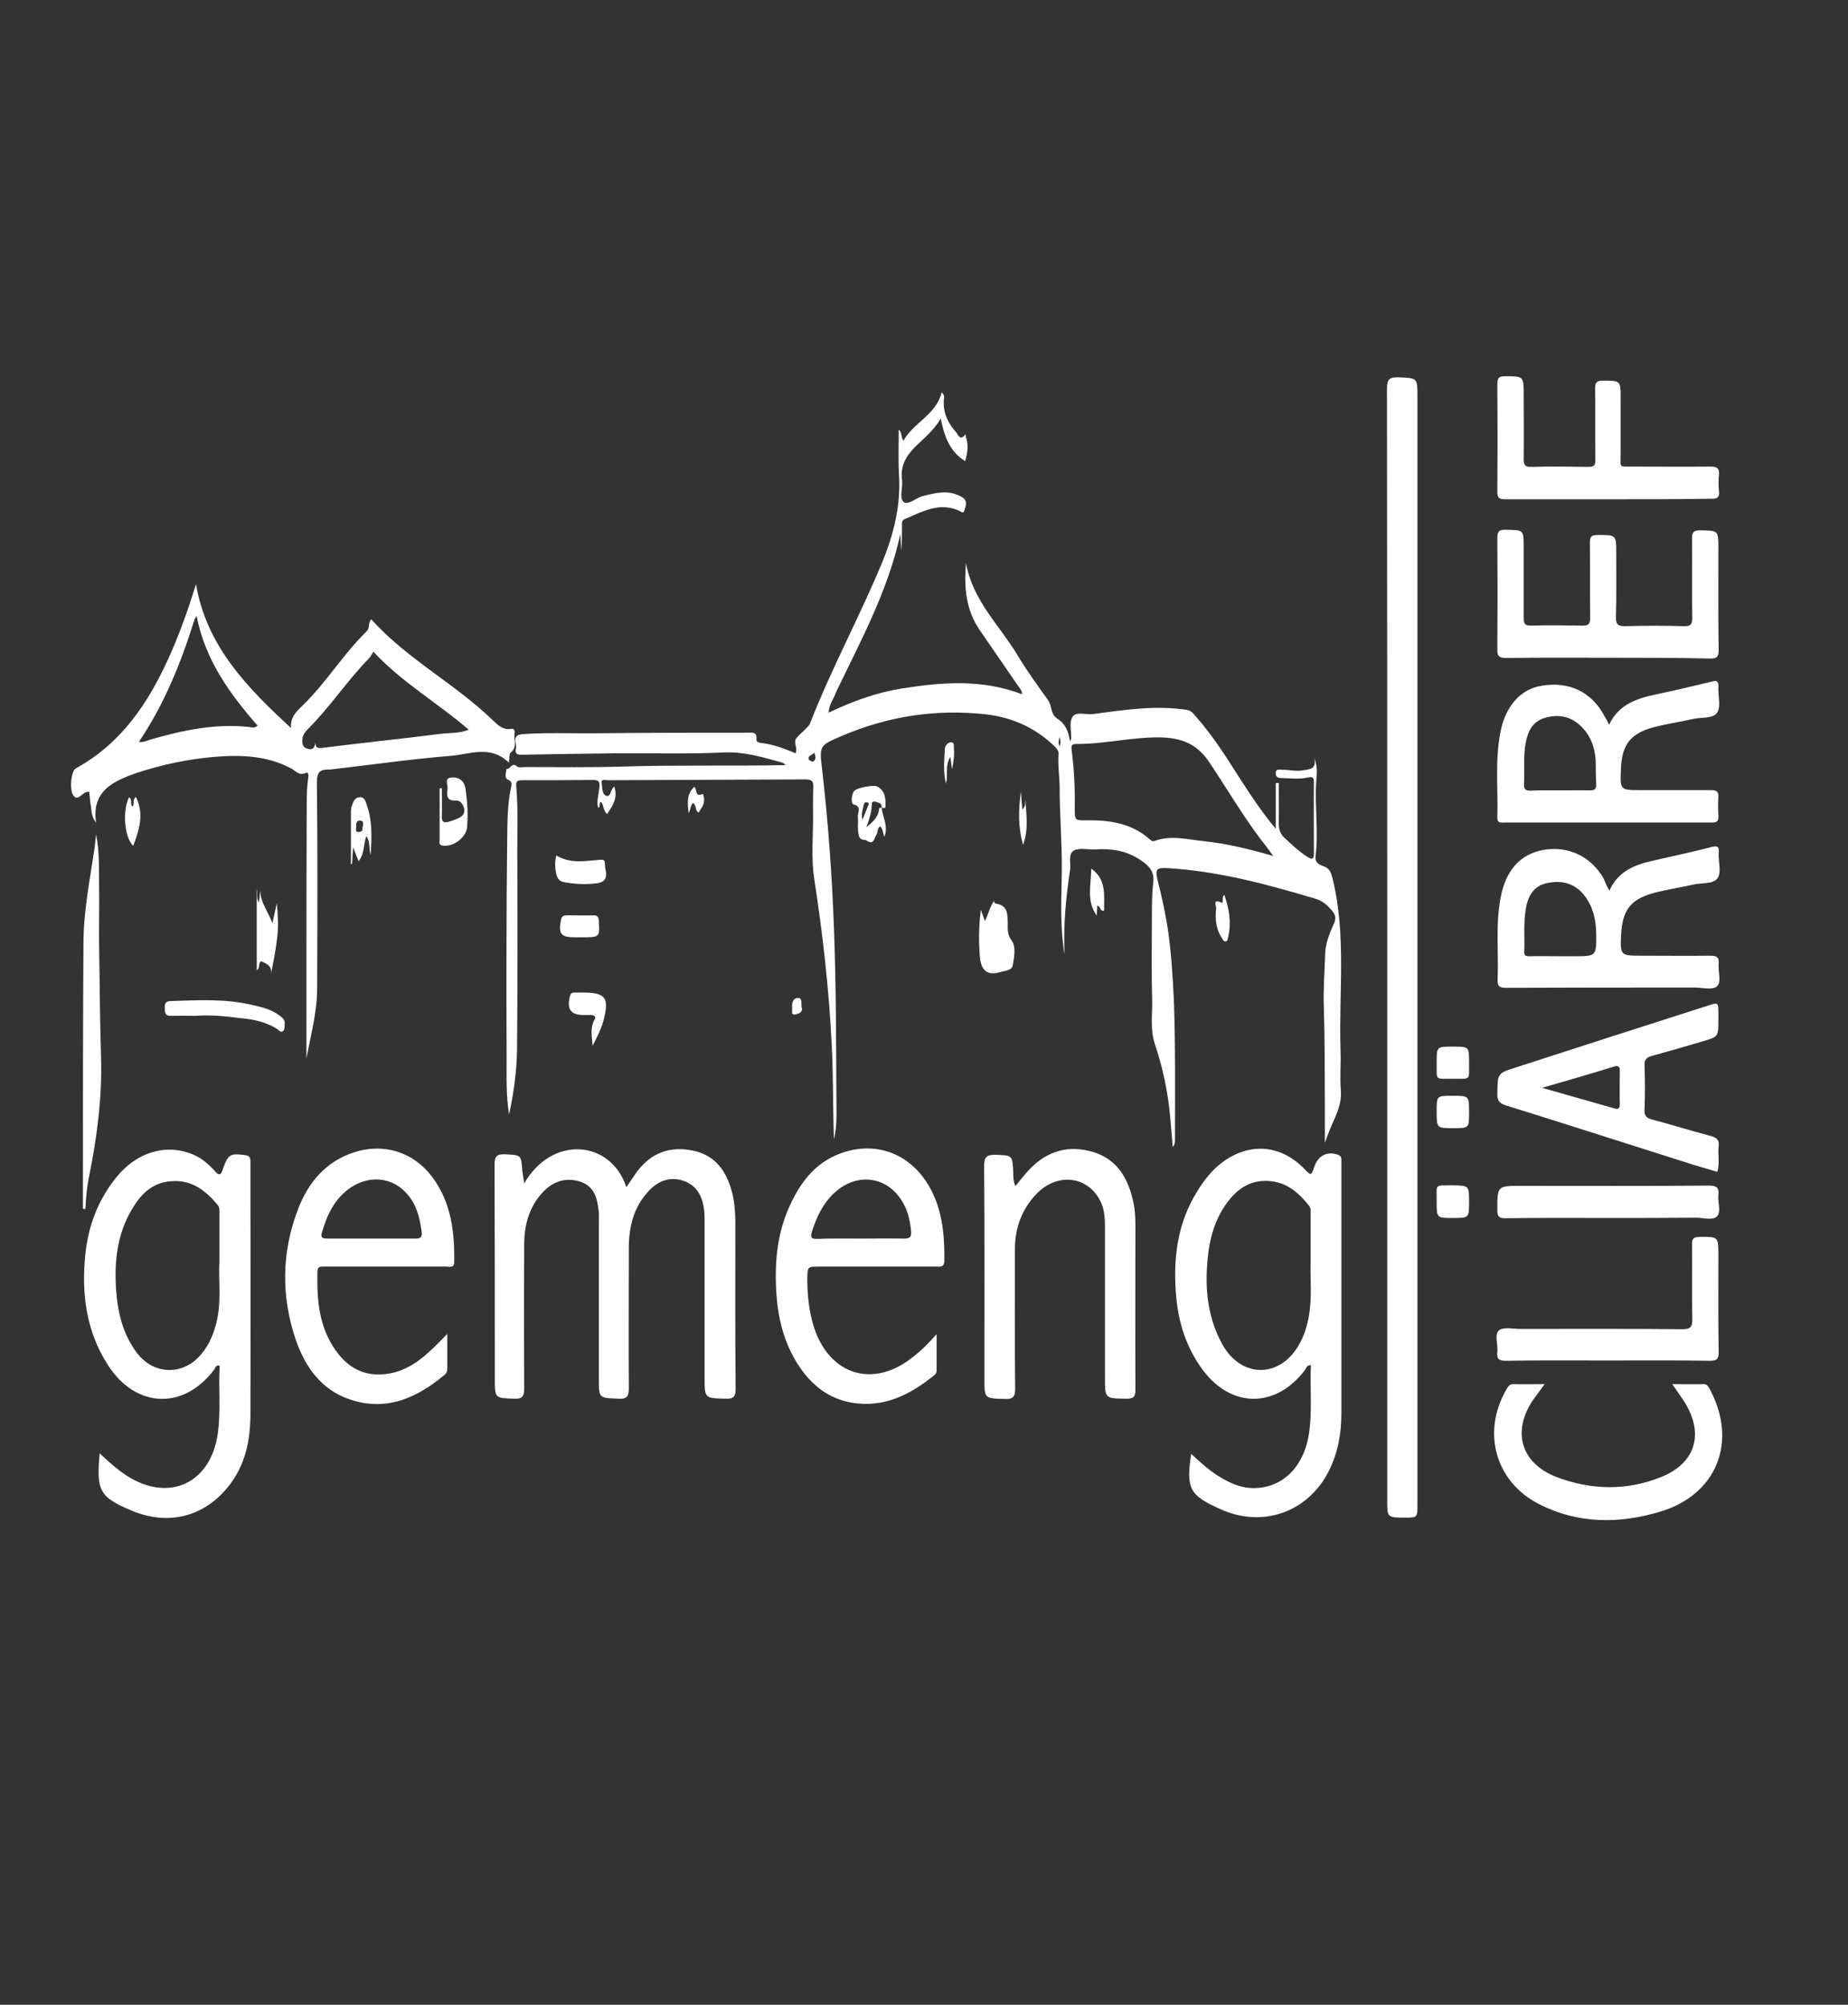
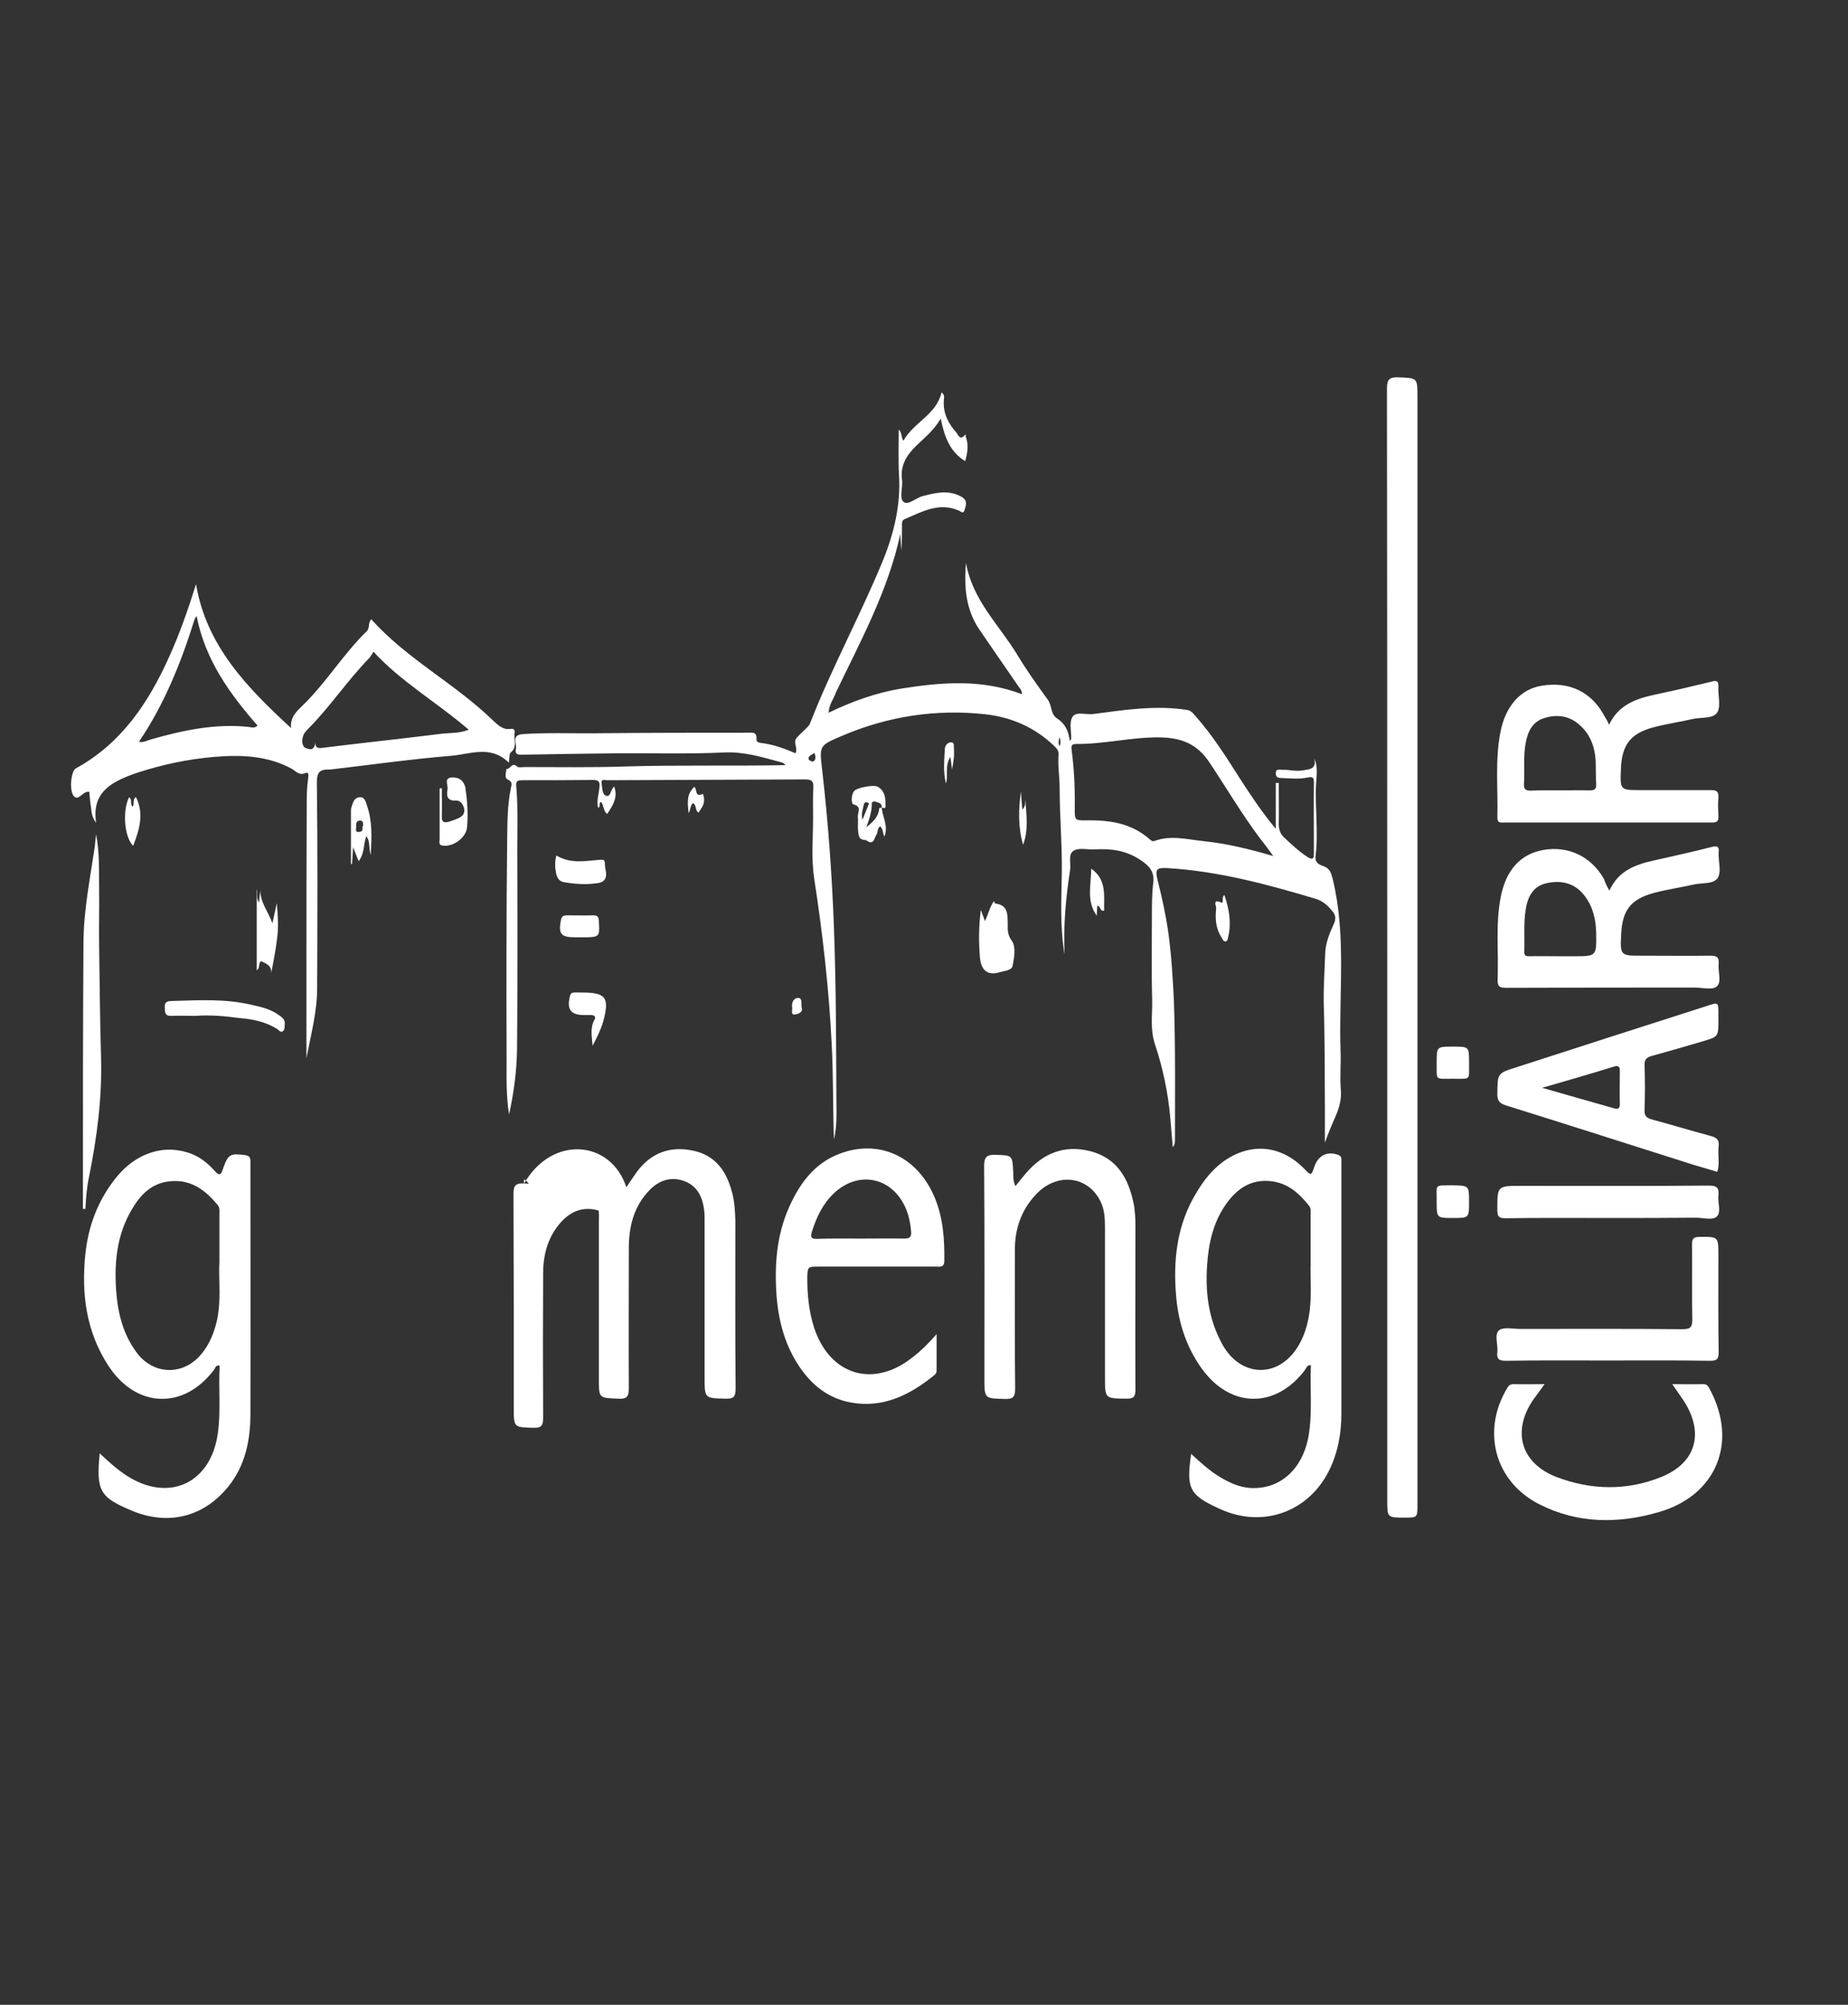
<svg xmlns="http://www.w3.org/2000/svg" version="1.1" x="0px" y="0px" viewBox="0 0 673 730" style="enable-background:new 0 0 673 730;" xml:space="preserve">
  <rect x="0" y="0" width="673" height="730" fill="#333333" stroke="none" />
  <style type="text/css">
	.st0{display:none;}
	.st1{display:inline;fill:#FF1F1F;}
	.st2{fill:#FFFFFF;}
	.st3{fill:#FDFEFE;}
</style>
  <g id="background" class="st0">
    <rect class="st1" width="672" height="730" />
  </g>
  <g id="Troisvierges">
    <g>
      <path class="st2" d="M301.8,259.5c8.5-4.1,17.3-7.3,26.6-8.8c14.6-2.3,29.2-3.5,43.8,2.1c0-1.4-0.8-2.2-1.4-3    c-4.7-6.8-9.4-13.7-14.1-20.5c-4.9-7.2-5.7-15.4-4.9-24.3c2.4,13.6,12.1,22.6,18.6,33.3c3.4,5.7,7.3,11.1,11.2,16.5    c1.6,2.2,0.9,5.3,3.5,6.9c2.8,1.8,4.1,4.6,4.5,8.1c0.3-0.4,0.5-0.6,0.5-0.7c0.1-2.8-0.8-6.1,0.5-8.1c1.3-2,4.9-0.7,7.5-1    c11.4-1.5,22.7-3.3,34.2-1.5c1.7,0.3,2.4,1.5,3.3,2.5c6.1,6.9,11,14.7,15.9,22.4c3.9,6,7.8,12,13.1,18.4c0-6.1,0-11.4,0-16.7    c0.4,0,0.7,0,1.1,0c0,5,0.1,9.9,0,14.9c0,2,0.5,3.6,2,5c2.7,2.5,5.3,5,8.4,7c1.5,0.9,2.4,1.2,2.4-1.1c0-8.7-0.1-17.5,0-26.2    c0-1.8-0.7-1.9-2.2-1.6c-3.2,0.7-6.4,0.3-9.6,0.2c-1.2,0-2.2-0.3-2.1-1.9c0.1-1.6,1.4-1.1,2.3-1.1c2.5-0.1,5,0.7,7.6,0.2    c2.6-0.4,5.1-0.5,4.1-4.5c1.4,3.2,0.9,6.2,0.7,9.2c-0.5,8.8,0.9,17.7-0.2,26.5c-0.3,2.4,1.2,3.1,2.9,3.7c2.2,0.8,2.7,2.2,3.3,4.5    c5.1,20.7,2.2,41.8,2.9,62.7c0.2,4.7-0.3,9.5,0.1,14.2c0.3,3.2-0.5,6.4-1.8,9.4c-1.4,3.2-2.8,6.4-4,9.9c0-4.3,0-8.7,0-13    c-0.1-12.3,0-24.5-0.4-36.8c-0.2-6.3,0.3-12.6,0.5-18.9c0.1-4,1.6-7.6,3.2-11.1c0.9-1.9,0.5-3.4-0.8-4.8c-1.6-1.9-3.4-3.5-5.8-4.2    c-17.7-5.3-35.5-10.1-54-11.2c-4.1-0.2-4.6,0.4-3.6,4.5c1.6,6.3,3,12.7,3.9,19.1c1.1,8.1,1.6,16.3,2,24.4    c0.6,17,0.4,34.1,0.4,51.1c0,0.8-0.1,1.7-0.8,2.5c-0.3-3.5-0.6-7-0.9-10.6c-0.8-9.2-2.7-18.2-5.6-26.9c-1.8-5.4-0.9-10.7-1-16.1    c-0.3-10.2-0.1-20.4-0.1-30.5c0-4.1,0-8.2,0.5-12.2c0.5-4.1-1.6-6.2-4.6-8.2c-5.1-3.5-10.8-4.3-16.8-3.9c-2.5,0.1-5.5-0.7-7.5,0.4    c-2.3,1.3-1,4.7-1.4,7.1c-1.5,9.9-2.5,19.9-2,30.8c-1.8-10.7-1.1-20.6-1-30.5c0.1-10.1-0.8-20.1-0.8-30.2c0-4-0.7-8.1-0.4-12.2    c0.1-1.4-0.7-2.2-1.6-3.1c-7-6.7-15.4-10.4-24.9-11.5c-18.2-2-35.7,0.7-52.5,7.9c-8.2,3.5-8.1,3.5-7.1,12.2    c2.2,19.1,3.6,38.3,4.3,57.5c0.8,20.9,0.8,41.8,0.9,62.7c0,4.7,0.3,9.5-0.9,14.5c-0.4-11.7-0.2-23.1-0.8-34.5    c-1-20.3-3.3-40.5-6.4-60.6c-1.1-7.3-0.4-14.6-0.4-21.9c0-3.8-0.1-7.5,0.1-11.3c0.1-2.2-0.7-2.8-2.9-2.8    c-24,0.1-48.1,0.2-72.1,0.3c-0.8,0-2.4-0.6-2.1,1.1c0.3,1.7,0.1,4.2,1.8,4.6c1.6,0.4,1.4-2.4,2.8-3.4c1.4,4-0.5,6.9-2.6,10    c-1.5-1.2-1.1-3.1-2.2-4.4c-1.1,0.3,0.1,1.8-1.1,2.1c-0.6-2.6,0.3-5,0.5-7.5c0.2-1.7-0.1-2.6-2.2-2.6c-8.6,0.1-17.3,0.1-25.9,0.1    c-1.3,0-2.4,0.1-2.2,2c0.8,9.2,0.3,18.4,0.4,27.5c0.1,22.8,0.1,45.6-0.1,68.4c-0.1,8-1.2,16-2.9,23.8c-1.1-6.7-0.9-13.5-0.9-20.2    c-0.1-26.3-0.1-52.7,0.2-79c0.1-6.6,0-13.3,1.4-19.8c0.2-1.1,0.6-2.2-1.1-2.9c-1.5-0.7-0.6-2.5-0.6-3.9c1.4,0.3,2-2.7,3.9-0.9    c0.5,0.5,1.9,0.2,2.9,0.2c12.1,0,24.2,0.2,36.2-0.2c19.5-0.6,39-0.1,58.6-0.5c-0.5-0.9-1.4-1-2.1-1.2c-6.7-1.8-13.2-3.8-20.4-3.4    c-13,0.6-26.1,0.2-39.2,0.3c-11.2,0.1-22.3,0.3-33.5,0.5c-1.6,0-3.5,0.3-2.9-2.2c0.4-1.9-1.9-5,2.6-5.3c9-0.6,17.9-0.2,26.9-0.3    c18.3-0.2,36.5-0.2,54.8-0.2c1.6,0,3.5-0.5,3.3,2.3c-0.1,1,0.7,1.3,1.5,1.4c4.4,0.5,8.6,2,12.7,3.8c1-2-1-3.9,0.4-5.6    c1.2-1.4,2.7-2.6,4-4c0.4-0.4,0.7-0.8,0.9-1.3c7.8-20,18.1-38.9,26.3-58.7c4.2-10.2,6.8-20.7,6.1-31.8c-0.3-5.4-0.1-10.7-0.1-16.5    c1.3,1.3,0.8,2.8,1.7,4.1c3.7-6.7,12-9.5,13.9-17.6c1.4,1,0.8,2.2,0.8,3.2c-0.2,4.5,1.7,8.2,4.6,11.4c0.6,0.7,1.3,3.1,3.1,0.9    c0.5-0.6,0.2,0.4,0.3,0.6c1.1,2.9,0.7,5.8-0.2,8.9c-5.6-3.4-7.6-9-8.9-15.5c-2.5,4.3-5.9,7-9,10c-3.5,3.4-5.8,7.2-5.1,12.3    c0.4,2.7-1.1,6.5,0.5,8c1.7,1.5,4.6-1.5,7.2-2.1c4.7-1.2,9.2-2.3,13.8,0.2c2.6,1.4,1.8,3.2,1.2,5.1c-0.4,1.3-1.2,0.4-1.8,0.1    c-7.3-3.3-13.5,0.3-19.9,3c-1.2,0.5-1,1.6-1,2.6c0,2.9,0,5.9-0.3,8.9c-0.1-2-0.2-3.9-0.3-6.1c-4.5,20.8-14.5,39-23.5,57.8    C303.7,254.4,301.8,256.6,301.8,259.5c-0.1,0.1-0.2,0.2-0.4,0.2c0.1,0,0.2,0,0.2,0C301.8,259.7,301.8,259.6,301.8,259.5z     M463.7,311.7c-1.9-2.6-3.2-4.4-4.6-6.1c-6.7-8.9-12.4-18.6-18.6-27.9c-4.6-7-10.5-9.1-18.3-9.2c-10.2-0.1-20.2,2.5-30.4,2.4    c-2,0-1.6,1.3-1.5,2.5c0.9,6.9,1.2,13.9,1.1,20.8c0,4.5-0.1,4.6,4.5,4.5c8.4-0.1,16.3,1.1,22.9,7c0.5,0.4,0.9,0.8,1.7,0.5    c6-2.2,12-0.5,18,0.1C446.8,307.2,454.8,309.1,463.7,311.7z M296.6,274.1c-1,0.9-2.4,1-2.1,2.4c0.1,0.4,1.3,0.9,1.6,0.8    C297.2,276.7,297.1,275.6,296.6,274.1z M385.9,268.4c-0.4,1.3-0.6,2.3,0,3.3C386.3,270.7,386.3,269.8,385.9,268.4z" />
      <path class="st2" d="M505.2,345c0-67.8,0-135.7-0.1-203.5c0-3.4,0.9-4.2,4.2-4.1c6.9,0.3,6.9,0.1,6.9,7c0,134.5,0,269,0,403.4    c0,4.8,0,4.8-4.6,4.8c-6.4,0-6.4,0-6.4-6.3C505.2,479.2,505.2,412.1,505.2,345z" />
      <path class="st2" d="M433.8,529.4c3.4,3.1,6.7,6.2,10.6,8.5c3.4,2,6.8,3.6,10.8,3.9c10.9,0.7,19.3-6.8,21.4-19.2    c1.4-8.5,0.4-17,0.8-25.5c-1.5-0.1-1.7,1.1-2.2,1.8c-10.7,14.1-27.1,13.9-37.5-0.5c-5.5-7.6-8.4-16.3-9.3-25.6    c-1.3-13.7,0.1-27,7.6-39c2.5-4.1,5.4-7.8,9.3-10.7c9.9-7.2,21.1-6.3,29.7,2.5c2.5,2.6,2.5,2.6,3.7-0.9c1.4-4,4.7-5.6,8.6-4.2    c0.7,0.3,1.1,0.6,1.2,1.4c0,0.8,0,1.5,0,2.3c0,30.2,0,60.4,0,90.6c0,7.3-1.3,14.3-4.6,20.9c-7.6,15-24.2,20.8-39.5,13.8    C433.2,544.5,431.9,542.1,433.8,529.4z M477.3,459.7c0-6.6,0-12.1,0-17.5c0-1.1,0.2-2.2-0.6-3.2c-3.6-4.5-7.7-8.2-13.8-8.9    c-7.2-0.8-12.3,2.6-16.3,8.2c-4.8,6.7-6.5,14.5-7,22.5c-0.7,10.1,0.6,19.8,5.6,28.8c6.4,11.5,19.3,12.4,26.7,1.9    c2.5-3.6,3.9-7.6,4.7-11.9C477.9,472.6,477.1,465.5,477.3,459.7z" />
      <path class="st2" d="M36.3,529.2c3.3,3.1,6.3,5.8,9.8,8.1c15.3,9.9,30.6,2.9,33.2-15.2c1.2-8.3,0.2-16.6,0.7-24.8    c-1.4-0.4-1.6,0.8-2,1.4c-11.1,14.8-28.5,14.1-38.6-1.5c-8.1-12.5-9.8-26.3-8.3-40.7c1.1-10.2,4.6-19.5,11.1-27.6    c7.4-9.3,18-12.6,27.9-8.6c3.4,1.4,6,3.7,8.4,6.4c1.2,1.3,1.9,1.2,2.5-0.5c0.1-0.3,0.2-0.6,0.3-0.9c1.8-5,2.6-5.4,7.9-4.7    c1.4,0.2,2,0.7,2,2.1c0,0.7,0,1.3,0,2c0,30,0.1,60,0,89.9c0,9.8-1.8,19.1-8.3,27c-8.9,10.8-21.6,13.9-34.6,8.6    C36.3,545.2,35,543,36.3,529.2z M79.9,459.4c0-6.6,0-12,0-17.4c0-1.1,0.2-2.2-0.6-3.2c-4.4-5.3-9.5-9.3-16.9-8.7    c-6,0.4-10.1,3.7-13.2,8.4c-6.4,9.5-7.7,20.3-6.9,31.4c0.6,8.2,2.5,16.1,7.7,22.9c5.8,7.5,15.7,8.1,22.3,1.4    c3.3-3.4,5.2-7.6,6.4-12.1C80.8,474.1,79.5,466.1,79.9,459.4z" />
-       <path class="st2" d="M190.9,430.9c10.2-17.7,31.6-15.8,37.2,1.4c1.4-2,2.6-3.9,3.9-5.7c5.2-6.9,12.1-9.4,20.5-7.6    c8,1.7,12,7.4,14,14.8c1,3.5,1.2,7.2,1.3,10.8c0,20.4-0.1,40.7,0.1,61.1c0,3.1-0.9,3.7-3.8,3.6c-7.5-0.2-7.5-0.1-7.5-7.7    c0-19.3,0-38.5,0-57.8c0-1.6-0.1-3.1-0.4-4.6c-0.8-4.5-3.1-7.9-7.5-9.3c-4.6-1.5-8.8,0-12.1,3.4c-5.8,5.9-7.6,13.3-7.6,21.3    c0,16.9-0.1,33.9,0,50.8c0,2.9-0.5,4.1-3.8,3.9c-7.1-0.3-7.1-0.1-7.1-7.1c0-19.3,0-38.5,0-57.8c0-1.2,0.1-2.4-0.1-3.6    c-0.5-4.7-1.7-9-6.9-10.6c-5.3-1.6-9.9,0.1-13.5,4c-4.9,5.3-6.7,11.9-6.7,18.9c-0.1,17.5-0.1,35,0,52.4c0,2.7-0.4,3.9-3.5,3.8    c-7.2-0.2-7.2-0.1-7.2-7.3c0-25.9,0-51.8-0.1-77.7c0-2.9,0.5-4.1,3.7-4c6,0.3,6,0.1,6.4,6C190.4,427.7,190.6,429,190.9,430.9z" />
+       <path class="st2" d="M190.9,430.9c10.2-17.7,31.6-15.8,37.2,1.4c1.4-2,2.6-3.9,3.9-5.7c5.2-6.9,12.1-9.4,20.5-7.6    c8,1.7,12,7.4,14,14.8c1,3.5,1.2,7.2,1.3,10.8c0,20.4-0.1,40.7,0.1,61.1c0,3.1-0.9,3.7-3.8,3.6c-7.5-0.2-7.5-0.1-7.5-7.7    c0-19.3,0-38.5,0-57.8c0-1.6-0.1-3.1-0.4-4.6c-0.8-4.5-3.1-7.9-7.5-9.3c-4.6-1.5-8.8,0-12.1,3.4c-5.8,5.9-7.6,13.3-7.6,21.3    c0,16.9-0.1,33.9,0,50.8c0,2.9-0.5,4.1-3.8,3.9c-7.1-0.3-7.1-0.1-7.1-7.1c0-19.3,0-38.5,0-57.8c0-1.2,0.1-2.4-0.1-3.6    c-5.3-1.6-9.9,0.1-13.5,4c-4.9,5.3-6.7,11.9-6.7,18.9c-0.1,17.5-0.1,35,0,52.4c0,2.7-0.4,3.9-3.5,3.8    c-7.2-0.2-7.2-0.1-7.2-7.3c0-25.9,0-51.8-0.1-77.7c0-2.9,0.5-4.1,3.7-4c6,0.3,6,0.1,6.4,6C190.4,427.7,190.6,429,190.9,430.9z" />
      <path class="st2" d="M185.3,277.7c-6.6-6.5-14-3.1-20.9-2.5c-14.7,1.2-29.4,3.3-44.1,5c-0.2,0-0.4,0-0.7,0c-3,0-4.2,0.9-4.2,4.6    c0.3,25,0.2,50,0.1,75c0,8.7-2.3,17-3.9,25.6c0-9.6,0-19.2,0-28.8c0-21.5,0-42.9,0.1-64.4c0-2.9,0.1-5.7,0.5-8.6    c0.1-0.8,0.5-2.7-1-2.1c-2.4,1-3.5-0.8-5-1.6c-8.9-4.8-18.5-5.1-28.1-4.3c-9.6,0.8-19,2.8-28.2,5.8c-0.8,0.3-1.7,0.6-2.5,0.9    c-7.5,2.9-14,6.7-12.4,17.3c-1.8-2.4-1.6-4.3-1.9-6c-0.3-1.7-0.4-3.5-0.6-5.3c-0.4,0-0.7,0-1,0.1c-1.6,0.4-3.1,3.2-4.6,1.5    c-1.8-2-1-9.2,0.7-10.1c16.6-9.1,26.4-23.8,33.9-40.4c4-8.8,7.1-17.8,9.9-26.7c3.7,22.4,18.6,37.7,34.6,52.4    c-0.4-3.8,1.9-6,4.1-8.1c8.6-8.3,14.8-18.7,23.4-27.1c1.3-1.2,0.4-3,1.7-4.4c13,14.5,30.5,23.4,44.3,36.8c1.8,1.7,3.7,3.6,6.6,3.1    c1-0.2,1.5,0.5,1.3,1.4c-0.4,2.4,1.2,5.2-1.5,7.3C185.4,274.7,185.6,276.1,185.3,277.7z M50.6,270.1c1.6,0.4,3-0.5,4.5-0.9    c11.6-3.3,23.3-5.8,35.5-4.5c1,0.1,2.1,0.6,3.2-0.5c-10.2-11.6-19.1-24-22.2-39.9c-0.4,0.7-0.7,1-0.8,1.4    C65.9,241.4,59.8,256.5,50.6,270.1c0,0.1,0,0.2-0.1,0.3C50.6,270.3,50.6,270.2,50.6,270.1z M114.8,270.2c0,2,0.8,2.4,2.7,2.1    c14.4-1.8,28.8-3.3,43.1-5.1c3.3-0.4,6.7-0.1,10.1-1.5c-11.5-9.9-24.6-17.4-34.7-28.4c-0.6,0.9-1,1.8-1.7,2.5    c-7.9,8.1-14.1,17.6-22.1,25.6c-1,1-2,2.2-2.1,4c-0.1,1.8,0.4,2.9,1.9,3.2C113.9,273.3,114.7,272.2,114.8,270.2z" />
-       <path class="st2" d="M162.9,485.7c0,4.8,0,8.8,0,12.7c0,1-0.3,1.7-1.1,2.3c-10.1,8.4-21.2,13.4-34.6,8.8    c-10.2-3.5-16-11.7-19.4-21.4c-5.5-16-5.3-32.2,0.8-48c3.7-9.5,9.9-17,20-20.4c11-3.7,22-0.3,28.9,9c6.8,9.2,8.1,19.9,7.9,30.9    c0,2.2-1.7,1.6-2.9,1.6c-9.7,0-19.5,0-29.2,0c-5.1,0-10.2,0-15.3,0c-1.3,0-2.4-0.1-2.4,1.8c-0.2,8.9,0.3,17.8,4.8,25.8    c4.2,7.4,10.2,12.4,19.3,11.6c6.4-0.5,11.7-3.7,16.4-8C158.2,490.6,160.2,488.4,162.9,485.7z M135.1,451c5.4,0,10.8,0,16.2,0    c1.6,0,2.5-0.4,2.3-2.2c-0.6-4.3-1.4-8.5-3.9-12.2c-5.1-7.6-14.1-9.3-21.8-4.3c-6,4-8.8,10-10.7,16.6c-0.6,2.1,0.8,2.1,2.2,2.1    C124.7,451,129.9,451,135.1,451z" />
      <path class="st2" d="M341.1,485.8c0,4.9,0,9.1,0,13.2c0,0.7-0.3,1.3-0.8,1.7c-8.9,7.2-18.5,12.1-30.4,10    c-8.1-1.5-14-6.1-18.6-12.8c-5.4-7.9-7.8-16.8-8.5-26.2c-0.8-11,0-21.9,4.6-32.2c3.8-8.5,9.1-15.8,18.1-19.3    c14.7-5.7,28.8,1,35,16.1c3,7.4,3.5,15,3.4,22.8c0,2.5-1.6,2.1-3.1,2.1c-14.2,0-28.3,0-42.5,0c-4.2,0-4.2,0-4.3,4.3    c0,6.1,0.6,12.1,2.5,18c5.8,17.5,21.9,22.1,36.1,10.5C335.5,491.8,338.1,489.2,341.1,485.8z M313.3,451c5.3,0,10.6-0.1,15.9,0    c2,0,2.8-0.5,2.6-2.6c-0.3-3.4-1-6.8-2.6-9.8c-5.3-10.2-16.8-12.1-25.3-4.3c-4.2,3.9-6.5,8.8-8.2,14.1c-0.6,2-0.4,2.8,1.9,2.7    C302.9,450.9,308.1,451,313.3,451z" />
      <path class="st2" d="M369.8,431.9c1.7-2.1,3.3-4.2,5.1-6.1c6.5-6.8,14.3-9,23.3-6.3c9,2.8,12.8,10,14.6,18.5    c0.6,2.9,0.7,5.9,0.7,8.9c0,19.7-0.1,39.4,0,59.1c0,2.7-0.7,3.3-3.3,3.3c-7.8-0.1-7.8,0-7.8-7.7c0-18.1,0-36.3,0-54.4    c0-3.3-0.1-6.7-1.6-9.7c-4.6-9.4-15.9-10.7-23.5-2.6c-5.4,5.7-7.8,12.7-7.7,20.6c0,16.7-0.1,33.4,0.1,50.1c0,3.1-0.8,3.9-3.8,3.8    c-7.4-0.2-7.4-0.1-7.4-7.5c0-25.8,0.1-51.5-0.1-77.3c0-3.1,0.8-4.2,4-4.1c6.3,0.2,6.3,0,6.6,6.5C369,428.5,369,430.2,369.8,431.9z    " />
      <path class="st2" d="M586.1,324.3c3.3-7.3,9.5-9.5,16.3-11c7-1.6,14-3.1,21-4.9c2.3-0.6,2.7,0.1,2.5,2.1c-0.2,3.2,1.2,7.1-0.5,9.4    c-1.6,2.1-5.7,1.5-8.7,2.2c-4.9,1.1-9.8,1.8-14.6,3.1c-8.3,2.3-11.2,6.3-11.7,14.7c-0.4,8.1-0.4,8.1,7.7,8.1    c8.3,0,16.6,0.1,24.9,0c2.4,0,3.1,0.7,2.9,3c-0.3,2.8,1.2,6.6-0.7,8.2c-1.6,1.4-5.3,0.4-8,0.4c-22.9,0-45.8,0-68.7,0.1    c-2.5,0-3.2-0.6-3.1-3.1c0.4-9.9-0.8-19.9,1.1-29.8c1.9-10,7.2-15.8,15.5-17.3c9.1-1.6,17.4,2.3,22.1,10.5    C584.6,321.5,585.2,322.7,586.1,324.3z M568.1,348.2c1.7,0,3.3,0,5,0c8.3,0,8.3,0,8.2-8.3c-0.1-5-1.1-9.6-4.2-13.7    c-3.6-4.7-8.5-5.8-13.9-4.6c-5,1.1-6.9,5.1-7.6,9.7c-0.8,5.1-0.3,10.1-0.5,15.2c-0.1,1.7,0.9,1.7,2.1,1.7    C560.8,348.1,564.4,348.2,568.1,348.2z" />
      <path class="st2" d="M586,263.9c3.5-7.5,10.2-9.6,17.3-11.1c6.7-1.4,13.4-3,20-4.6c1.8-0.5,2.6-0.3,2.5,1.8    c-0.2,3.2,1,7.1-0.4,9.4c-1.5,2.4-5.8,1.7-8.9,2.4c-4.8,1.1-9.8,1.8-14.6,3.1c-8.3,2.3-11.3,6.5-11.6,15.2    c-0.3,7.6-0.3,7.6,7.2,7.6c8.5,0,17.1,0,25.6,0c2,0,2.8,0.5,2.7,2.6c-0.2,2.3-0.1,4.7,0,7c0.1,1.8-0.7,2.2-2.3,2.2    c-25.2,0-50.5,0-75.7,0c-1.2,0-2.5,0.3-2.5-1.7c0.3-10.4-0.9-20.8,1.1-31.1c1.8-9.6,7.4-15.8,15-17c10.2-1.7,18.4,2.3,23.1,11.4    C585,261.8,585.4,262.7,586,263.9z M568.1,287.8c3.6,0,7.3-0.1,10.9,0c1.7,0,2.4-0.5,2.3-2.3c-0.2-2.9-0.1-5.7-0.2-8.6    c-0.3-4.9-1.9-9.3-5.6-12.7c-3.7-3.5-8.2-4.2-12.9-2.8c-4.5,1.3-6.2,4.9-7,9.2c-0.9,4.9-0.3,9.9-0.6,14.9c-0.1,2,0.7,2.4,2.5,2.4    C561,287.7,564.5,287.8,568.1,287.8z" />
-       <path class="st2" d="M585.4,239.5c-12.3,0-24.6-0.1-36.9,0.1c-2.7,0-3.3-0.8-3.2-3.4c0.1-13.4,0.1-26.8,0-40.2    c0-2.5,0.6-3.2,3.1-3.1c6.5,0.1,6.5,0,6.5,6.3c0,8.6,0,17.3,0,25.9c0,1.9,0.4,2.7,2.5,2.7c6.3-0.2,12.6-0.1,18.9,0    c2.2,0,2.8-0.6,2.8-2.7c-0.1-9.2,0-18.4-0.1-27.5c0-2.2,0.6-2.8,2.8-2.8c6.8,0,6.8-0.1,6.8,6.7c0,7.6,0.1,15.3-0.1,22.9    c-0.1,2.6,0.4,3.7,3.4,3.6c7.1-0.2,14.2-0.2,21.2,0c2.4,0.1,3.2-0.5,3.2-3c-0.2-9.6,0-19.2-0.1-28.9c0-2.3,0.6-3,2.9-3    c6.7,0.1,6.7,0,6.7,6.5c0,12.4-0.1,24.8,0.1,37.2c0,2.3-0.6,3-3,3C610.4,239.5,597.9,239.5,585.4,239.5z" />
      <path class="st2" d="M625.8,371.4c0,6.1,0,6.1-5.8,7.8c-6.1,1.8-12.3,3.6-18.5,5.3c-1.8,0.5-2.7,1.3-2.6,3.4    c0.2,5.4,0.2,10.8,0,16.3c-0.1,2,0.7,2.9,2.6,3.4c7.1,1.9,14.2,4.1,21.4,6c2.1,0.6,3.3,1.3,3,3.7c-0.4,3.1,0.5,6.3-0.5,9.4    c-2.9-0.9-5.9-1.7-8.8-2.6c-22.7-7.2-45.4-14.5-68.2-21.6c-2.5-0.8-3.2-1.9-3.1-4.4c0.1-7.3,0-7.3,7-9.5    c23.2-7.5,46.4-15,69.6-22.4c3.9-1.3,3.9-1.2,3.9,2.9C625.8,369.8,625.8,370.6,625.8,371.4z M561.6,396.1    c9.4,2.7,17.8,5.1,26.3,7.5c1.5,0.4,2,0,2-1.6c-0.1-4.1,0-8.2,0-12.3c0-1.4-0.7-1.7-1.9-1.4C579.6,390.9,571,393.4,561.6,396.1z" />
-       <path class="st2" d="M585.6,181.8c-12.5,0-25,0-37.5,0c-2.1,0-2.8-0.5-2.8-2.7c0.1-13.1,0.1-26.1,0-39.2c0-2.1,0.4-2.9,2.7-2.9    c6.9,0,6.9-0.1,6.9,6.9c0,7.7,0.1,15.5,0,23.2c0,2,0.3,3,2.7,2.9c7-0.2,13.9-0.1,20.9,0c2.2,0,2.5-0.7,2.5-2.7    c-0.1-8.6,0-17.3-0.1-25.9c0-2.2,0.6-2.8,2.8-2.8c6.5,0,6.5,0,6.5,6.4c0,6.9,0,13.7,0,20.6c0,4.7-0.8,4.3,4.2,4.3    c9.5,0,19,0.1,28.6,0c2.3,0,3.2,0.6,3,2.9c-0.2,2-0.2,4,0,6c0.3,2.5-0.8,2.9-3,2.8C610.4,181.8,598,181.8,585.6,181.8z" />
      <path class="st2" d="M562.5,504c-1.6,2.3-3,4.1-4.3,5.9c-7.6,11.4-4.3,22.9,8.6,27.9c12.6,4.8,25.6,5.1,38.2,0    c12.4-5,15.6-15.5,8.7-26.9c-1.4-2.2-2.9-4.3-4.7-6.9c4.1,0,7.7,0.1,11.2,0c1.6-0.1,2,1,2.6,2.1c10.1,19.1,2.3,38.3-18.4,44.4    c-14.9,4.4-29.8,4.4-43.9-2.8c-15.9-8.1-20.9-26.1-12-41.6c0.6-1,1-2.1,2.6-2.1C554.7,504.1,558.3,504,562.5,504z" />
      <path class="st2" d="M585.2,495.4c-12.3,0-24.6-0.1-36.8,0.1c-2.6,0-3.4-0.7-3.1-3.2c0.3-2.7-1.2-6.3,0.6-7.9    c1.6-1.3,5.1-0.5,7.7-0.5c19.7,0,39.4-0.1,59.1,0.1c3.1,0,3.6-0.9,3.6-3.7c-0.2-9.1,0-18.1-0.1-27.2c0-2,0.5-2.7,2.6-2.7    c7-0.1,7-0.2,7,6.8c0,11.7-0.1,23.4,0.1,35.2c0,2.5-0.7,3.1-3.1,3.1C610.2,495.3,597.7,495.4,585.2,495.4z" />
      <path class="st2" d="M585.4,443.5c-12.4,0-24.8-0.1-37.2,0.1c-2.4,0-2.9-0.7-2.9-3c0-8.8-0.1-8.8,8.7-8.8    c22.8,0,45.6,0.1,68.4-0.1c2.8,0,3.7,0.8,3.4,3.5c-0.3,2.6,1.1,6-0.5,7.7c-1.6,1.6-5,0.5-7.7,0.5    C606.9,443.5,596.2,443.5,585.4,443.5z" />
      <path class="st2" d="M35,303.8c1.3,6.7,1,13.1,1.1,19.4c0.1,7.1-0.1,14.2,0,21.2c0.2,13.6,0.3,27.2,0.7,40.8    c0.4,14.7-1.5,29.1-4.4,43.4c-0.8,3.8-1.1,7.7-1.3,11.6c-0.3,0-0.6,0-0.9,0c0-3.2,0-6.5,0-9.7c0-29.2,0-58.4,0.2-87.6    c0.1-11.6,2.4-23,4.1-34.5C34.6,307,34.8,305.6,35,303.8z" />
      <path class="st2" d="M357.2,331.3c0.5,1.4,0.9,2.5,1.5,4.1c1.3-2.7,1.8-5.3,3.3-7.3c0.1,0.2,0.2,0.9,0.5,0.9    c4.7,0.6,4.4,4,4.5,7.4c0,2-0.2,3.9,1.5,6.2c1.5,2,0.9,6,0.3,9c-0.3,1.8-3,1.9-4.7,2.4c-4.3,1.3-6.7-0.5-7.2-5.1    C356.4,343.2,356.4,337.4,357.2,331.3z" />
      <path class="st2" d="M71.2,369.9c-2.8,0-5.8-0.1-8.8,0c-2.4,0.1-2.3-1.3-2.4-2.9c-0.1-1.8,0.5-2.5,2.4-2.5    c9.8-0.3,19.6-0.9,29.3,1.4c3.6,0.8,7.1,1.6,10.1,3.9c1,0.7,2,1.5,1.9,2.9c-0.1,1,0.1,2.2-0.7,2.8c-0.9,0.6-1.5-0.5-2.2-0.9    c-4.2-2.6-8.8-3.5-13.6-3.9C82,370,76.7,369.5,71.2,369.9z" />
      <path class="st2" d="M93.5,323.7c0.4,1.5-0.3,3.1,0.8,5c0.2-1.8,0.3-3.2,0.5-4.5c0,4.5,3,7.9,4.4,12c0.5-2.4,1.1-4.9,1.6-7.3    c0.4,4.3,0.7,8.6,0.1,12.9c-0.5,4.2-1.3,8.4-2.2,12.7c0.4-2.8-1.6-3.6-3.6-4.5c-1.2,0.7-0.2,2.4-1.6,3.3    C93.5,343.3,93.5,333.4,93.5,323.7z" />
      <path class="st2" d="M160.9,287c0,3.4,0.1,6.8,0,10.2c-0.1,2.2,0.8,2.5,2.6,2c1.3-0.4,2.5-0.8,3.7-1.4c1.4-0.7,2.2-1.8,1.8-3.5    c-0.4-1.5-1.4-2.9-2.9-2.8c-3.5,0.2-3.5-1.9-3.1-4.2c0.2-1.5-1.4-4,1.5-4.2c2.5-0.2,4.5,1.1,5,3.9c0.7,4.7,1,9.5,0.6,14.2    c-0.3,3.8-5.1,7.3-8.9,6.7c-1.6-0.2-1.1-1.4-1.1-2.3c0-6.2,0-12.3,0-18.5C160.3,287.1,160.6,287,160.9,287z" />
      <path class="st2" d="M321.1,294.1c0.3,3.5,2.5,6.7,1,10.5c-0.7-1.1-0.4-2.8-1.6-3.7c-1.1,0.8-0.7,2.1-1.3,3    c-0.9,1.3-0.9,4.1-3.7,2.1c-0.1-0.1-0.2-0.1-0.3-0.1c-2-0.2-2.4-0.6-2.7-3.3c-0.2-1.8,0.1-3.5-0.1-5.3c-0.1-1.5,1.6-3.6-1.6-4.4    c-0.8-0.2-0.9-3.3,0.2-4.8c0.9-1.3,7.1-2.4,8.5-1.7c2.8,1.5,3,4.1,3,6.9C322.6,294.6,321.8,294.2,321.1,294.1    c0.2-1.7-1.2-1.8-2.3-2.2c-0.6-0.2-1.3,0.1-1.3,0.6c0,2.7-0.7,5.3-2,8.7c3-2.3,4.5-4.2,4.7-6.9    C320.2,294.2,320.8,294.1,321.1,294.1z M314.1,298.5c0.8-2,1.4-3.5,2-5c0.2-0.5,0.6-1.1-0.2-1.3c-0.5-0.2-1.2,0-1.3,0.7    C314.3,294.6,313.5,296.2,314.1,298.5z" />
      <path class="st2" d="M202.6,311.5c5.2,3.1,10.4,2,15.5,1.6c1.6-0.1,2.2-0.2,2.2,1.6c0,0.8,0.1,1.5,0.3,2.3    c0.5,2.6-0.3,4.3-3.2,4.6c-4.1,0.6-8.1,0.3-12.1-0.4c-1.8-0.3-2.5-1.8-2.8-3.3C202.1,315.8,202,313.8,202.6,311.5z" />
-       <path class="st2" d="M523.2,404.6c0-5.6,0-5.6,5.8-5.6c6,0,6,0,6,6.1c0,5.7,0,5.7-5.8,5.7C523.2,410.8,523.2,410.8,523.2,404.6z" />
      <path class="st2" d="M535,386.9c-0.1,6.6,1,5.9-6,5.9c-6.7,0-5.7,0.7-5.8-5.8c0-5.9,0-5.9,5.9-5.9C535,381.1,535,381.1,535,386.9z    " />
      <path class="st2" d="M535,437.6c0,5.9,0,5.9-5.9,5.9c-5.9,0-5.9,0-5.9-6c0.1-6.5-1.1-5.8,5.7-5.9C535,431.7,535,431.7,535,437.6z" />
      <path class="st2" d="M215.8,380.8c-0.2-3.3-1-6.5,0.7-9.5c0.6-1.1,0-1.6-1.1-1.7c-0.9,0-1.8,0-2.7,0c-4.9,0-6.4-2.1-5.1-7    c0.3-1,0.8-1.2,1.6-1.2c0.9,0,1.8,0,2.7,0c8.8,0,10.1,1.8,7.8,10.5C218.8,375,217.3,377.9,215.8,380.8z" />
      <path class="st2" d="M130.6,313.6c-0.7-1.8-1.2-3-2-5.1c-0.2,2.6-0.3,4.3-0.4,6.1c-0.1,0-0.3,0-0.4,0c0-6.5,0-12.9,0-19.4    c0-0.5,0.1-1.1,0.3-1.6c0.5-1.5,0.9-3.1,2.8-3.3c1.9-0.2,2.3,1.6,2.7,2.9c2,5.6,1.8,11.5,1.4,18.1c-0.8-2.7-0.1-5-1.6-6.8    C132.3,307.3,132.9,310.6,130.6,313.6z M132.2,300.8c0.1-0.9,0.2-2-1.1-2c-1.6,0-1.4,1.5-1.4,2.5c0,0.7-0.5,1.9,1.3,1.6    C132.7,302.6,131.6,301.3,132.2,300.8z" />
      <path class="st2" d="M211.4,341.3c-0.7,0-1.3,0-2,0c-5.2,0-6.1-1.3-5.1-6.4c0.3-1.5,1.2-1.6,2.4-1.6c3.1,0,6.2,0.1,9.2,0    c1.8-0.1,2.2,0.7,2.2,2.3C218.4,341.3,218.5,341.3,211.4,341.3z" />
      <path class="st2" d="M47,290.3c1.4,1,0.2,2.6,1.3,3.4c0.8-1-0.2-2.5,1.2-3.5c3.1,6.2,1.2,12-1,17.8    C45.3,304.9,44.5,295.3,47,290.3z" />
      <path class="st2" d="M399.6,329.8c-0.1,1.2-0.1,2.4-0.2,3.6c-3.9-5.4-2-11.3-2-17.1c5.7,4,4.6,9.8,4.7,15.3    C400.4,331.9,401,330,399.6,329.8z" />
      <path class="st2" d="M445.9,325.9c1.7,5,2.6,10,1.4,15.2c-0.2,0.7-0.2,1.7-1.1,1.7c-0.7,0-0.9-0.8-1.3-1.4c-2.2-3.3-2.4-7-2-10.7    c0.1-0.7-1.5-3.5,1.8-2.1C445.9,329.2,444.7,326.6,445.9,325.9z" />
      <path class="st2" d="M372.6,307.6c-1.9-6.4-1.7-12.9-0.8-19.4c0.1,2,0.3,4.1,0.5,6.6c1.4-1.4,0.9-2.5,1.1-3.5    C373.8,296.7,374.6,302.2,372.6,307.6z" />
      <path class="st2" d="M346.7,280.2c-0.2-1.6-0.3-2.6-0.6-4.6c-2.1,3.4-0.7,6.5-1.6,9.7c-1.1-4.4-0.6-8.6-0.4-12.7    c0.1-1.2,1.1-2.4,2.4-2.3c1.2,0.1,0.8,1.6,0.9,2.5C347.6,275.3,347.2,277.6,346.7,280.2z" />
      <path class="st2" d="M252.8,286.5c1.2,0.7,0.1,4,3.1,2.6c0.2-0.1,0.6,1.5,0.5,2.4c0,1.8-1.2,3-2,4.4c-1.4-0.8-0.6-2.6-2-3.5    c-1.1,1-0.9,2.5-1.6,3.7C250.1,291,250.5,288.9,252.8,286.5z" />
      <path class="st2" d="M291.9,366.7c0.7,1.8-1,2.5-2.4,2.7c-1.6,0.2-0.9-1.5-1-2.4c-0.3-1.7,0.4-3.5,1.9-3.6    C292.2,363.1,291.8,365.1,291.9,366.7z" />
    </g>
  </g>
</svg>